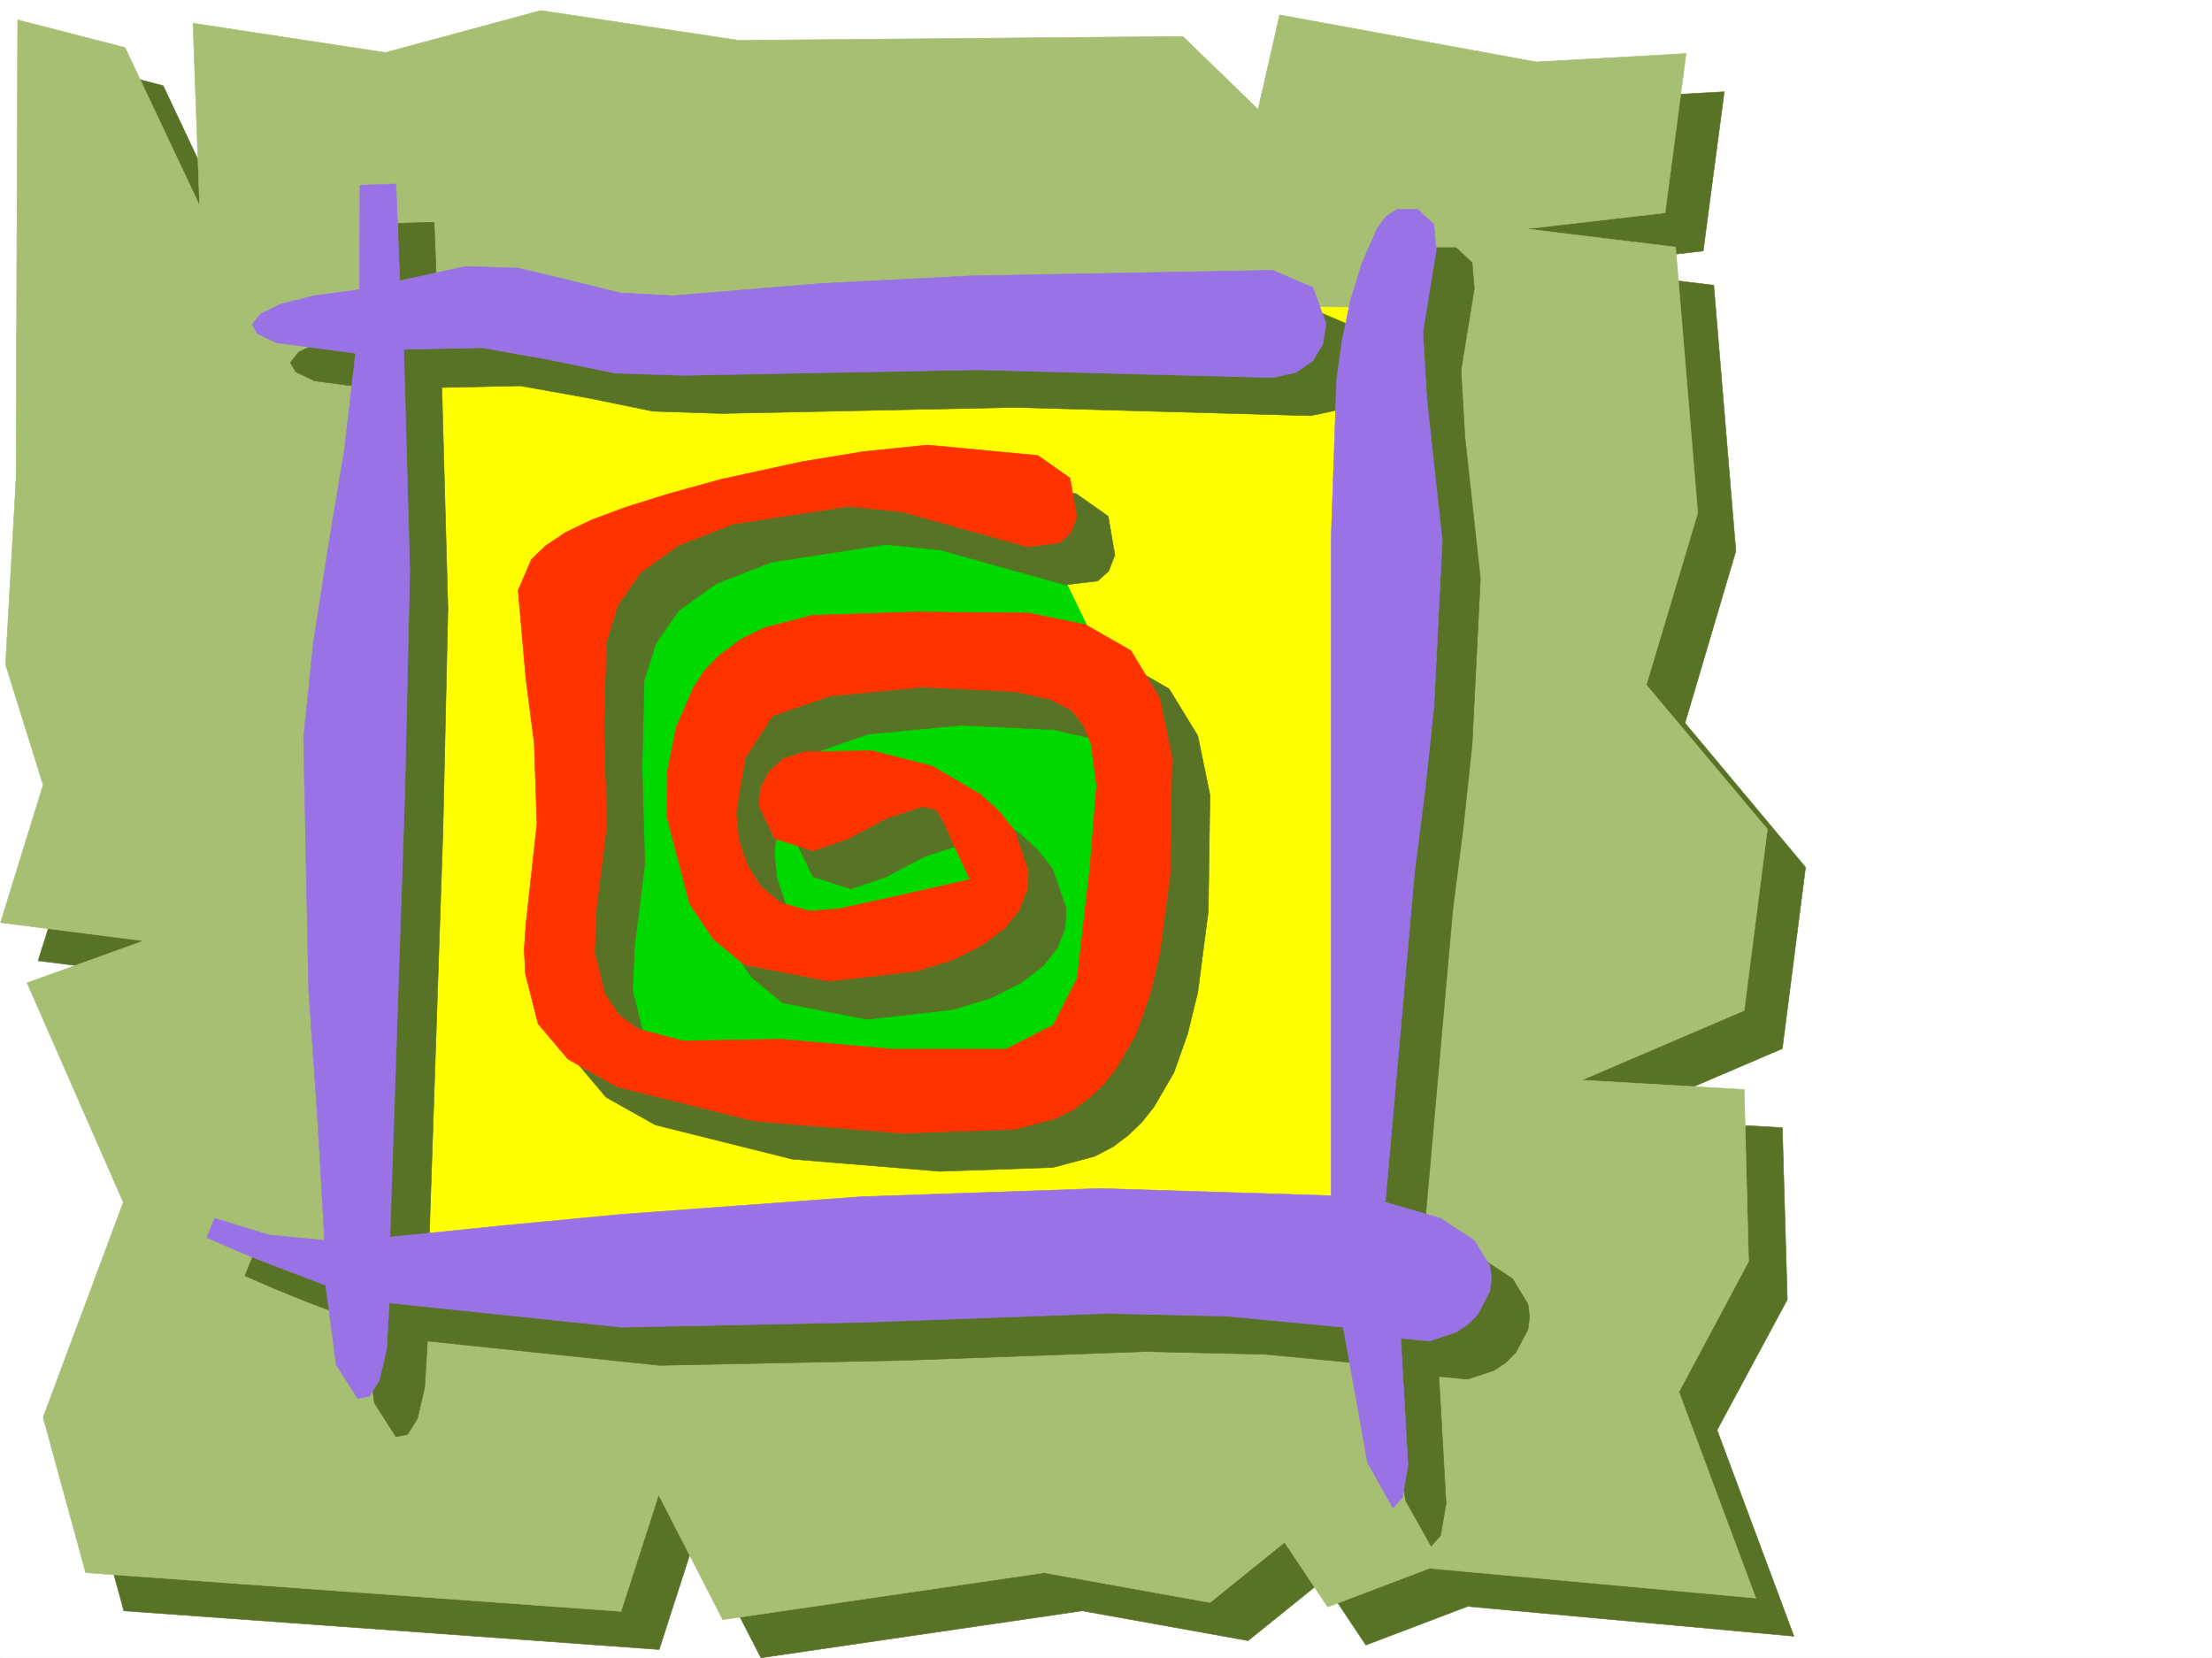
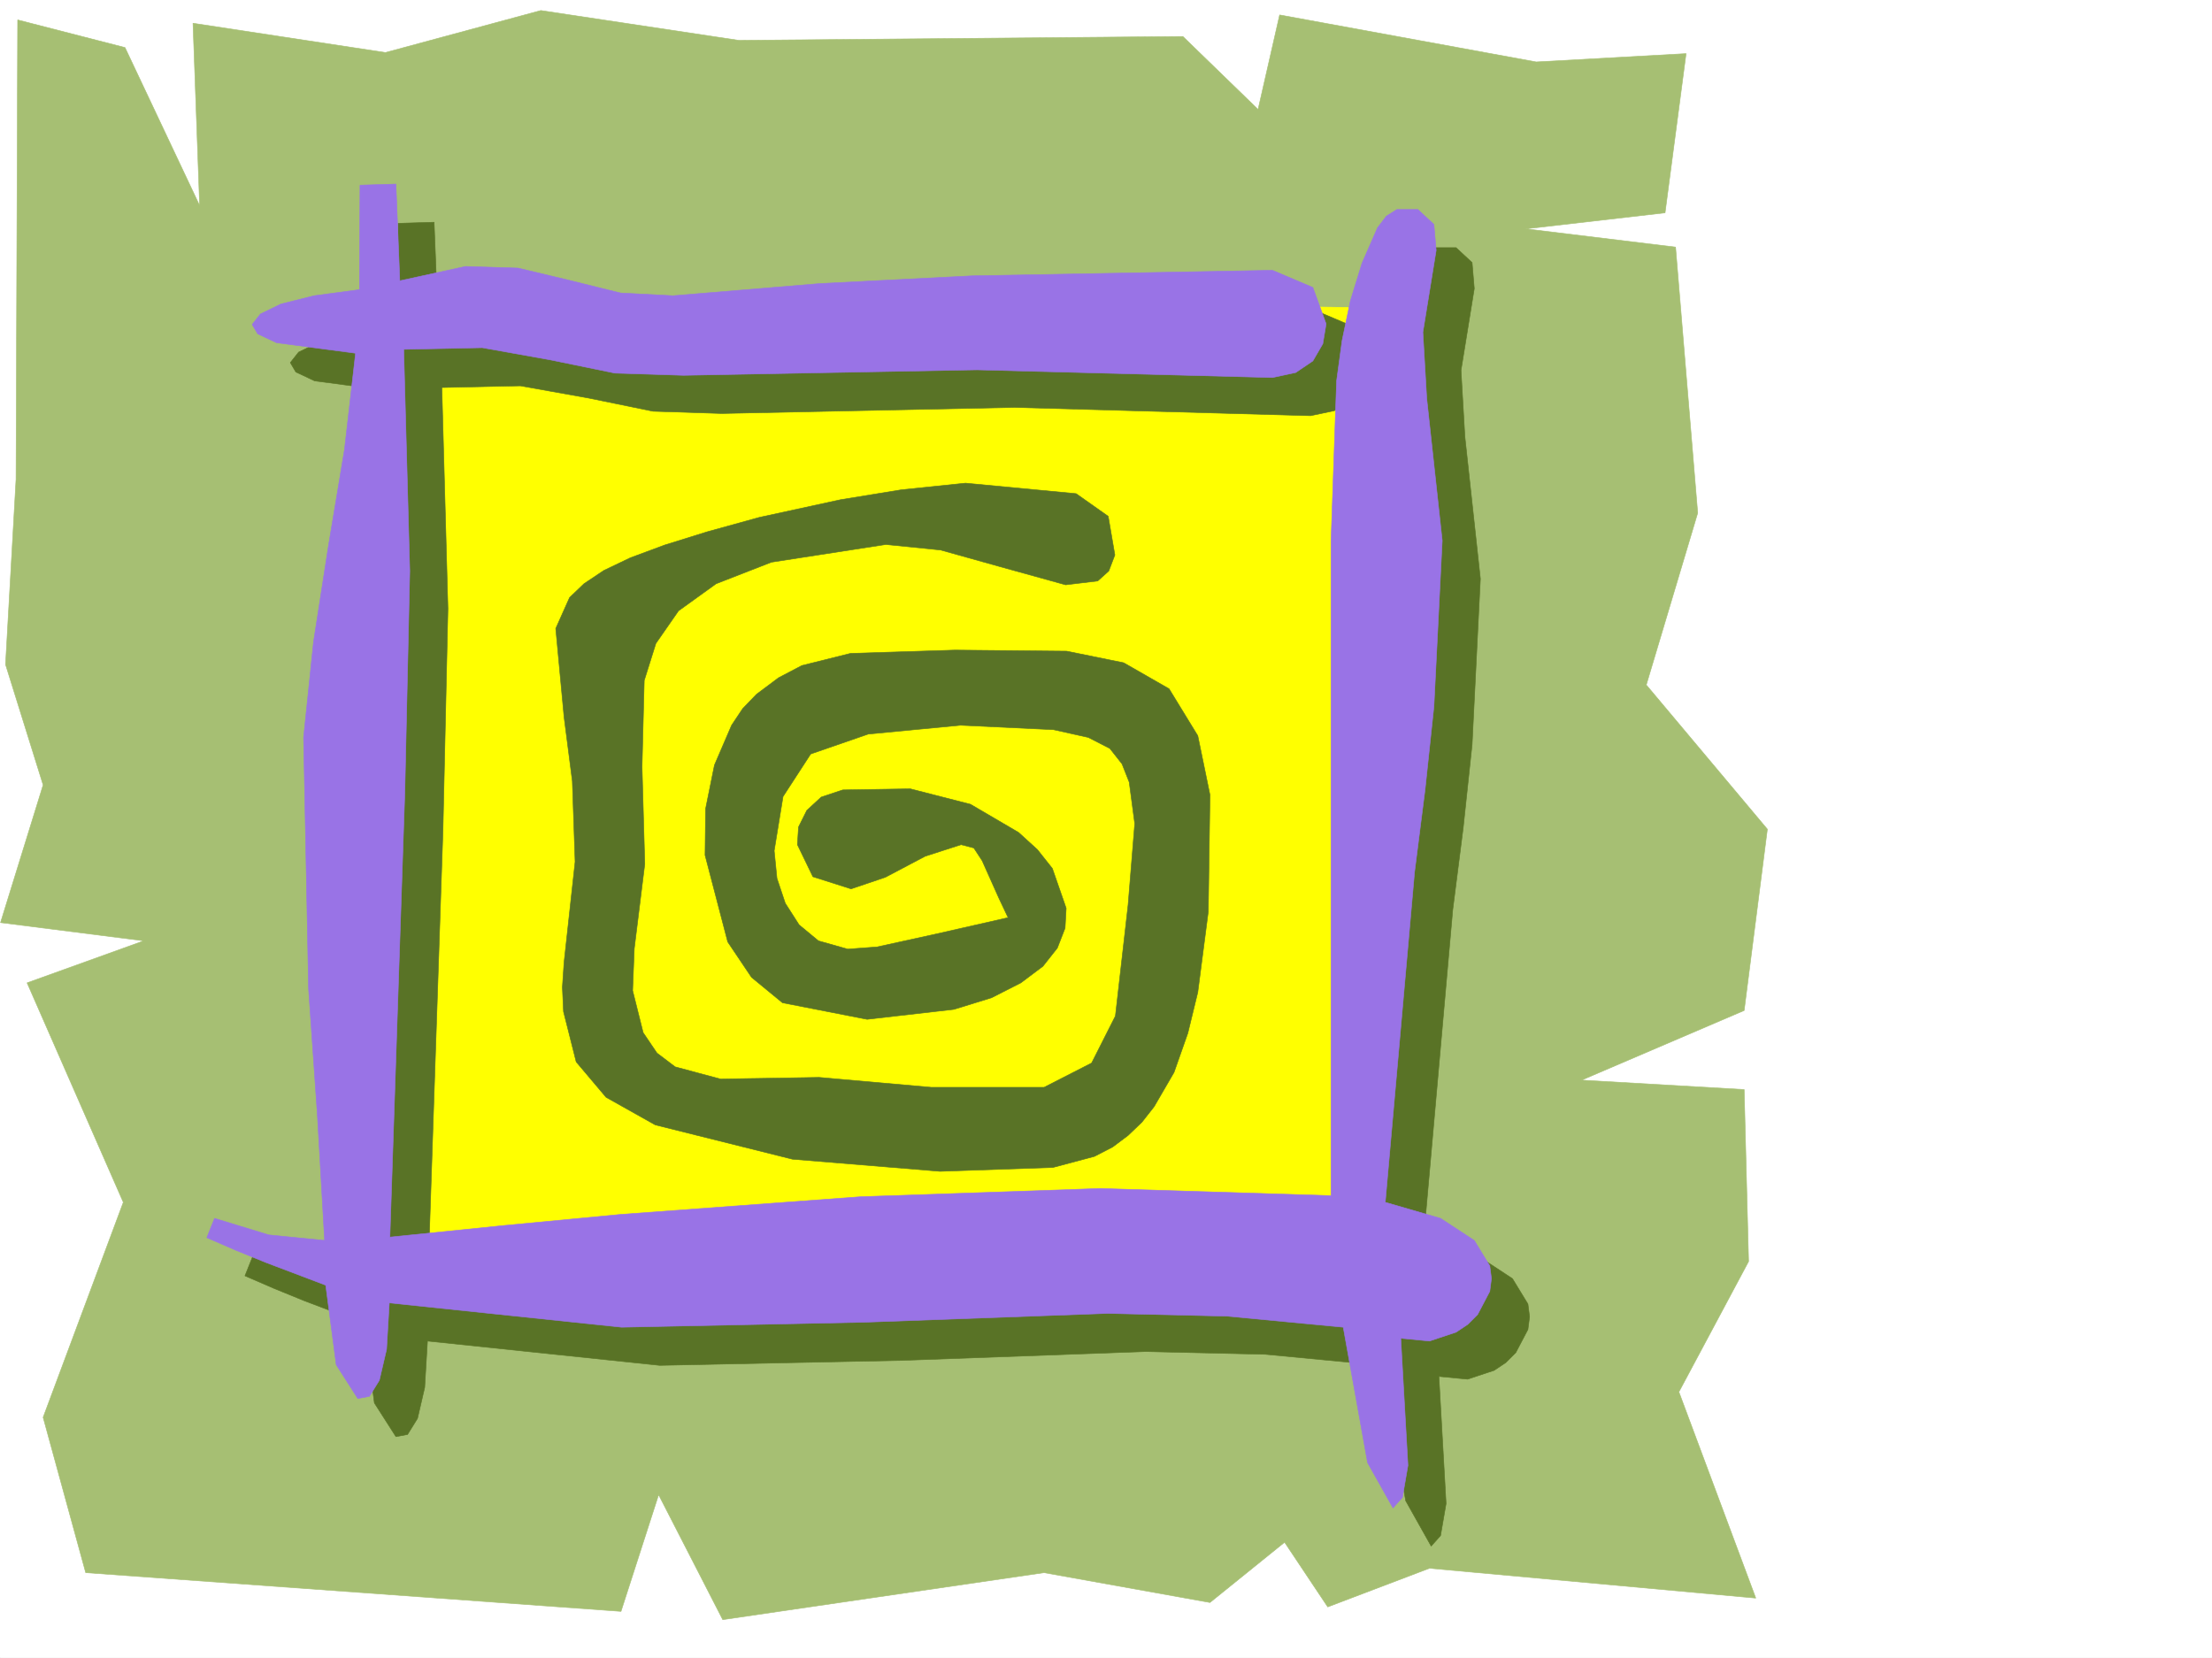
<svg xmlns="http://www.w3.org/2000/svg" width="2997.016" height="2246.297">
  <rect width="100%" height="100%" fill="#333333" stroke="none" />
  <defs>
    <clipPath id="a">
      <path d="M0 0h2997v2244.137H0Zm0 0" />
    </clipPath>
    <clipPath id="b">
-       <path d="M51 63h2396v2181.137H51Zm0 0" />
-     </clipPath>
+       </clipPath>
  </defs>
  <path fill="#fff" d="M0 2246.297h2997.016V0H0Zm0 0" />
  <g clip-path="url(#a)" transform="translate(0 2.16)">
    <path fill="#fff" fill-rule="evenodd" stroke="#fff" stroke-linecap="square" stroke-linejoin="bevel" stroke-miterlimit="10" stroke-width=".743" d="M.742 2244.137h2995.531V-2.16H.743Zm0 0" />
  </g>
  <g clip-path="url(#b)" transform="translate(0 2.16)">
-     <path fill="#597326" fill-rule="evenodd" stroke="#597326" stroke-linecap="square" stroke-linejoin="bevel" stroke-miterlimit="10" stroke-width=".743" d="m75.66 76.469-2.23 622.433L59.2 949.848l50.945 163.28-58.454 186.509 194.797 24.71-158.082 56.93 130.36 297.356-108.621 291.37 57.671 210.477 725.305 52.434 50.95-158.043 86.917 169.266 435.301-63.657 224.785 40.43 101.153-81.64 58.414 87.62 137.867-52.433 442.066 40.469-104.125-279.406 95.133-176.735-6.727-232.957-220.289-12.746 220.29-94.348 31.476-245.703-163.36-195.5 68.93-232.922-29.949-360.265-203.047-24.711 188.778-21.738 28.504-215.715-203.047 11.218-347.68-63.652-29.207 128.09-101.895-99.625-601.671 5.98-134.11-20.214-134.113-20.215-210.555 56.93-260.719-39.727 8.993 247.191L221.03 113.93zm0 0" />
-   </g>
+     </g>
  <path fill="#a6bf73" fill-rule="evenodd" stroke="#a6bf73" stroke-linecap="square" stroke-linejoin="bevel" stroke-miterlimit="10" stroke-width=".743" d="m23.969 26.98-2.23 622.43L7.507 900.316l50.945 163.282-57.71 186.507 194.054 24.711-158.082 56.93 130.36 297.356-108.622 291.375 57.676 210.472 725.266 52.434 50.984-158.043 86.879 169.265 435.34-63.656 224.789 40.43 101.11-81.64 58.456 87.624 137.867-52.394 442.063 40.43-104.164-279.372 94.43-176.77-5.985-232.956-220.289-12.75 220.29-94.348 31.437-245.664-164.063-195.5 69.676-232.957-29.992-360.27-203.043-24.71 188.812-21.739 28.465-215.715L2081.41 83.91l-347.636-63.695-29.208 128.09-101.898-98.883L1001 54.66 866.887 34.445l-134.114-20.21-210.554 56.93L261.5 31.476l8.992 247.148L169.344 64.398Zm0 0" />
  <path fill="#ff0" fill-rule="evenodd" stroke="#ff0" stroke-linecap="square" stroke-linejoin="bevel" stroke-miterlimit="10" stroke-width=".743" d="m503.492 398.469-18.73 1336.242 1348.676-31.438 38.203-1286.078Zm0 0" />
-   <path fill="#00d900" fill-rule="evenodd" stroke="#00d900" stroke-linecap="square" stroke-linejoin="bevel" stroke-miterlimit="10" stroke-width=".743" d="M768.004 763.977v623.957l202.262 88.367 478.78-12.75 88.403-321.324-38.199-239.68-100.41-207.465-233.738-56.93-239.02 44.184Zm0 0" />
  <path fill="#597326" fill-rule="evenodd" stroke="#597326" stroke-linecap="square" stroke-linejoin="bevel" stroke-miterlimit="10" stroke-width=".743" d="m1354.66 767.73-80.195-22.445-74.172-7.508-155.07 23.97-74.957 29.206-50.946 36.715-30.695 44.184-15.758 50.164-2.969 116.87 3.711 131.805-14.23 114.606-2.23 56.93 14.234 56.93 18.73 27.718 24.711 18.73 61.465 16.461 133.367-2.23 152.102 13.492h152.84l64.437-32.96 32.219-63.696 17.203-150.535 8.992-110.106-7.465-56.187-9.738-24.711-16.5-20.957-29.207-14.977-47.195-10.515-125.899-5.985-125.12 12.004-77.927 26.942-37.46 57.671-12 73.43 3.75 37.418 11.261 33.707 18.73 29.246 26.196 21.7 39.727 11.222 39.726-2.973 78.668-17.242 98.883-22.445-12.746-26.977-22.442-50.207-11.261-17.203-17.243-4.496-48.68 15.719-53.956 28.465-46.453 15.718-51.692-16.46-20.996-43.442 1.527-23.969 11.22-22.48 19.472-17.988 29.246-9.735 91.379-1.488 81.68 20.96 65.18 38.2 25.491 23.227 20.215 25.492 18.73 53.918-1.488 26.941-10.476 26.977-19.512 24.71-29.949 22.485-39.727 20.215-50.949 15.719-117.613 13.488-114.64-22.441-41.954-34.489-32.219-47.937-30.73-117.57.742-62.915 12.004-59.195 23.223-53.922 14.976-22.48 18.73-19.473 29.989-22.441 31.477-16.504 65.921-16.461 141.622-4.496 151.316 1.488 77.184 15.719 61.464 35.226 38.942 63.657 16.504 80.152-2.27 158.043-14.234 109.363-13.489 55.406-18.726 53.176-26.98 46.45-16.461 20.956-18.77 17.989-20.957 15.718-24.71 12.747-56.228 14.972-152.84 5.242-200.035-16.46-185.804-46.454-66.703-37.457-40.47-47.937-17.206-68.149-1.524-32.964 2.27-33.704 14.973-136.3-3.754-109.364-11.219-86.879-11.262-119.843 18.727-41.953 19.512-18.73 26.941-17.985 35.973-17.203 46.449-17.246 57.71-17.985 70.423-19.473 110.144-23.968 82.422-13.45 86.918-8.992 149.832 14.23 43.48 30.696 8.993 52.434-8.25 21.699-14.977 13.488-43.48 5.242zm0 0" />
  <path fill="#597326" fill-rule="evenodd" stroke="#597326" stroke-linecap="square" stroke-linejoin="bevel" stroke-miterlimit="10" stroke-width=".743" d="m1928.57 1680.793 74.954 21.7 45.667 29.987 20.997 34.45 2.23 17.203-2.23 17.242-16.5 31.477-13.489 13.449-15.719 10.52-35.972 11.964-38.942-3.754 9.735 172.274-7.508 43.441-12.707 14.23-34.484-61.425-32.961-183.496-157.34-14.973-161.836-3.754-330.434 12.004-328.168 6.723-314.676-32.961-3.753 62.914-9.735 41.953-13.488 21.738-15.758 2.973-29.207-45.668-14.234-107.879-80.938-30.691-40.43-16.5-39.726-17.207 10.48-26.235 73.43 22.485 75.7 7.503-9.778-169.3-11.965-171.532-6.762-340.796 12.747-129.579 20.996-130.32 20.957-130.32 15.757-130.32-107.171-14.231-25.457-12.004-7.504-12.707 11.257-14.234 27.723-13.489 44.965-11.261 61.426-8.211.742-141.582 48.719-1.485 5.242 131.063 89.148-19.473 71.16 2.27 68.934 16.46 69.715 17.243 71.164 3.715 199.293-16.461 206.055-10.48 406.836-7.505 54.699 23.223 17.988 49.422-4.496 26.98-13.492 22.485-22.48 16.46-32.22 6.762-400.851-11.257-397.102 8.25-92.902-3.012-87.66-17.95-92.16-16.5-106.39 2.27 8.25 299.586-6.766 301.106-20.215 601.476 154.328-15.015 158.12-14.973 325.157-24.711 325.196-10.48 312.406 9.738V784.23l7.508-216.461 7.507-55.442 11.223-53.176 15.719-50.949 20.996-48.68 12.004-14.972 13.488-8.996h29.207l21.742 20.215L1997.5 391l-17.984 110.848 5.238 89.89 20.996 192.492-11.219 224.707-12.004 112.332-14.234 111.594zm0 0" />
-   <path fill="#f30" fill-rule="evenodd" stroke="#f30" stroke-linecap="square" stroke-linejoin="bevel" stroke-miterlimit="10" stroke-width=".743" d="m1302.969 716.04-80.196-22.446-73.43-7.508-155.85 23.969-74.915 29.21-50.95 36.715-30.694 44.18-15.754 50.95-3.012 116.085 3.754 131.848-14.235 114.563-2.226 56.93 14.23 56.929 18.73 27.723 24.712 18.726 62.207 16.461 132.59-2.227 152.097 13.489h152.883l64.434-32.961 32.219-63.656 17.207-149.829 8.992-110.851-7.469-56.184-9.773-24.715-16.461-20.957-29.211-14.972-47.23-10.48-125.864-6.02-125.121 12.004-77.926 26.937-37.457 57.672-12.004 73.43 3.754 37.46 11.262 33.704 18.726 29.207 26.2 21.699 39.722 11.262 39.727-3.012 78.668-17.242 98.886-22.442-12.746-26.98-22.484-50.164-10.48-17.246-17.985-4.496-48.68 15.718-53.957 28.465-46.453 15.758-51.687-16.5-20.996-43.441 1.484-23.969 11.262-22.48 19.469-17.946 29.21-9.738 91.415-1.524 81.68 20.997 65.179 38.199 25.492 23.187 20.215 25.492 18.73 53.918-1.484 26.98-10.52 26.942-19.472 24.711-29.95 22.48-39.726 20.215-50.945 15.758-117.614 13.45-114.64-22.442-41.957-34.45-32.219-47.933-30.73-117.613.742-62.914 12.004-59.156 23.226-53.215 14.973-23.188 18.73-19.472 29.989-22.48 31.437-15.72 65.961-17.242 141.582-4.496 151.356 1.485 77.183 15.757 61.426 35.188 38.984 64.398 16.461 79.414-2.23 158.043-14.23 109.36-13.493 55.406-18.726 53.215-26.98 46.414-16.5 20.996-18.727 17.945-20.961 15.758-24.75 12.707-56.184 14.977-152.844 5.238-200.035-16.46-185.844-46.45-66.664-37.422-40.468-47.934L711.777 1319l-1.488-32.96 2.27-33.704 14.976-136.305-3.754-109.363-11.222-86.879-10.52-119.844 17.988-41.953 19.473-18.726 26.977-17.95 35.972-17.242 46.45-17.242 57.714-17.95 70.418-19.472 110.145-23.965 82.422-13.492 86.922-8.992 149.828 14.234 43.441 30.692 8.992 52.433-8.21 21.739-15.016 13.492-43.438 5.238zm0 0" />
  <path fill="#9973e6" fill-rule="evenodd" stroke="#9973e6" stroke-linecap="square" stroke-linejoin="bevel" stroke-miterlimit="10" stroke-width=".743" d="m1876.879 1629.102 74.914 21.738 45.707 29.953 21 34.445 2.227 17.242-2.227 17.207-16.5 31.473-13.492 13.492-15.719 10.477-35.969 11.965-38.945-3.754 9.734 172.277-7.503 43.477-12.75 14.195-34.446-61.387-32.96-183.535-157.34-14.976-161.876-3.754-330.394 12.004-328.164 6.726-314.715-32.965-3.715 62.953-9.777 41.914-13.45 21.743-15.757 3.007-29.207-45.707-14.235-107.875-80.937-30.695-40.465-16.46-39.688-17.243 10.477-26.2 73.43 22.446 75.66 7.508-9.734-169.305-11.965-171.492-6.766-340.797 13.488-129.574 20.254-130.36 21.703-130.32 14.973-130.32-107.133-14.234-25.453-12.004-7.508-12.707 11.262-14.235 27.719-13.488 44.925-11.223 61.47-8.25.741-141.578 48.68-1.488 5.238 131.062 89.188-19.468 71.16 2.265 68.934 16.461 69.675 17.246 71.204 3.75 199.293-16.5 206.054-10.476 406.836-7.508 54.703 23.227 17.985 49.46-4.496 26.938-13.489 23.227-23.226 15.718-31.477 6.766-400.851-10.48-397.102 7.468-92.898-2.972-87.664-17.985-92.16-16.5-106.391 2.266 8.21 300.328-6.722 300.367-20.215 602.219 154.328-15.719 158.078-15.016 325.196-23.968L1491 1610.37l312.45 9.738V732.54l7.507-216.457 7.465-54.703 11.262-53.918 15.718-50.945 20.996-47.938 11.965-15.719 14.235-8.992h28.504l21.699 20.215 3.012 35.227-17.989 110.851 5.242 89.89 20.996 192.49-11.261 224.706-11.965 112.336-14.23 111.629zm0 0" />
</svg>